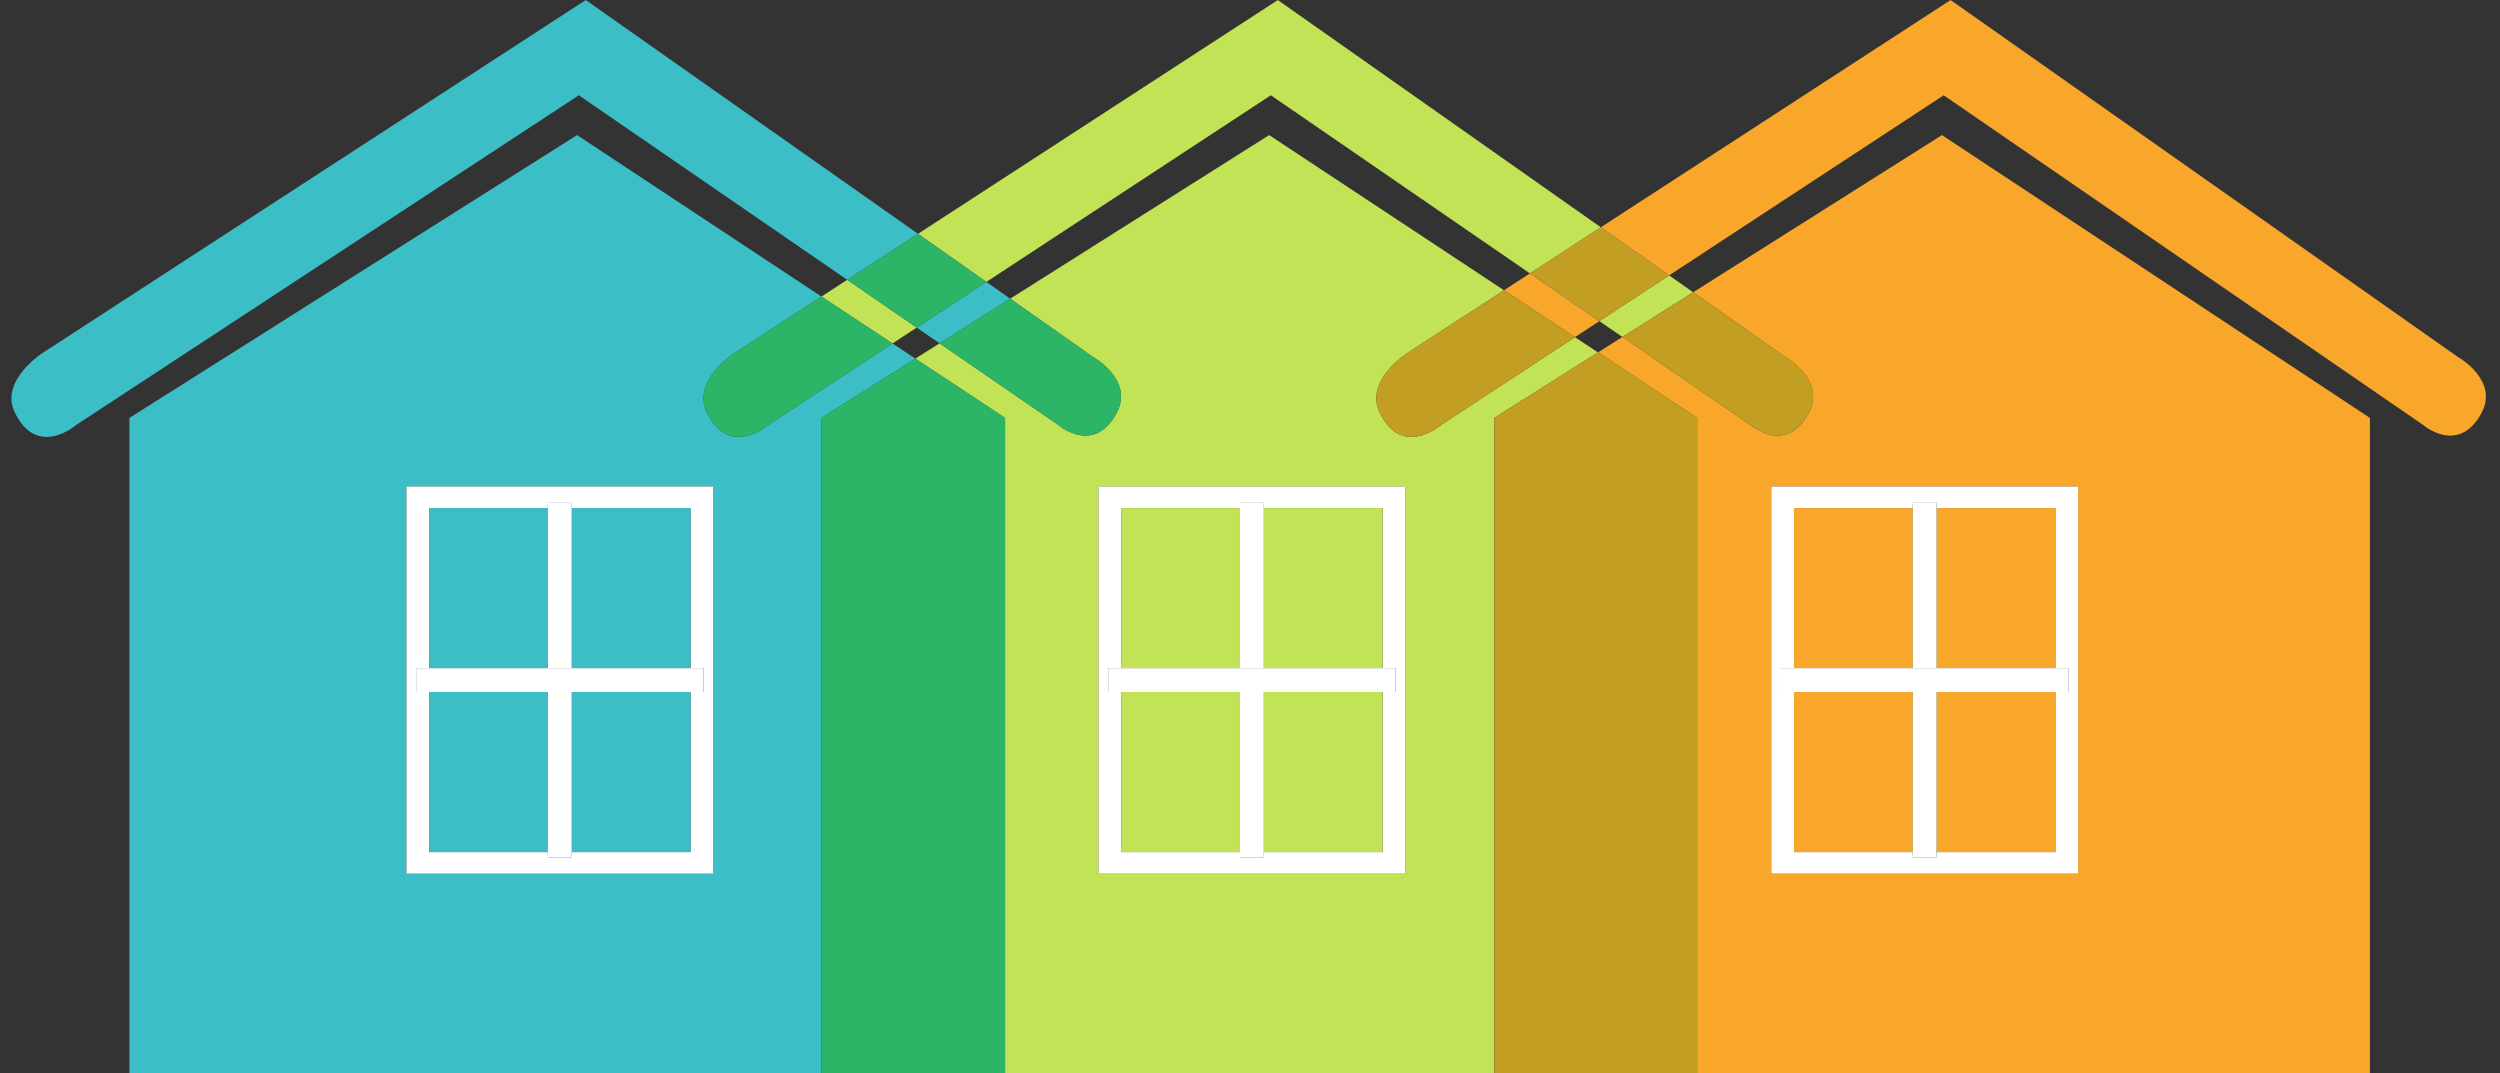
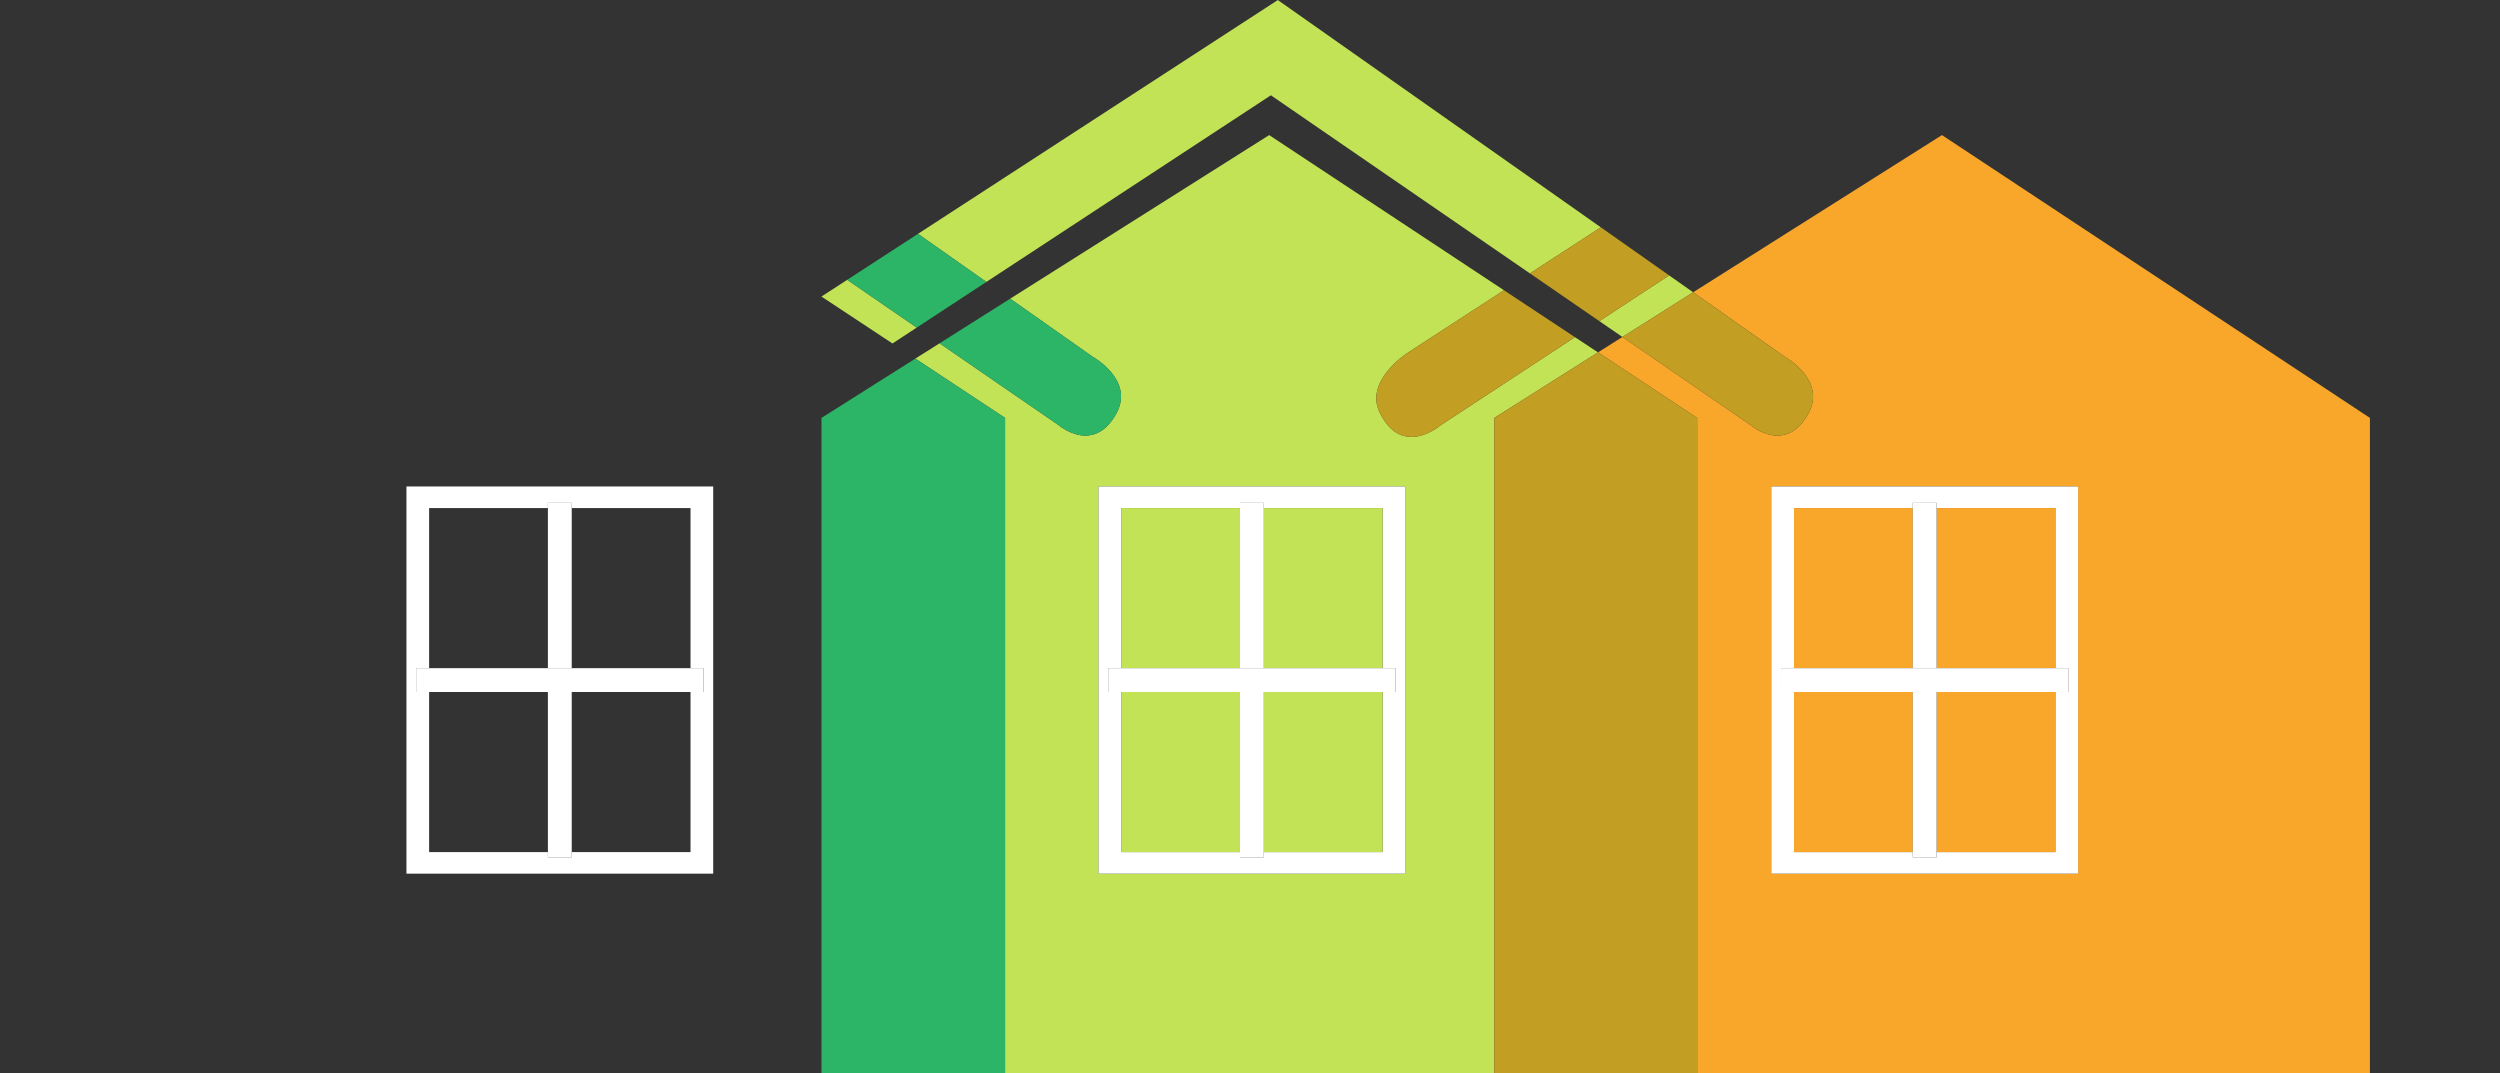
<svg xmlns="http://www.w3.org/2000/svg" height="161.0" preserveAspectRatio="xMidYMid meet" version="1.0" viewBox="25.3 102.4 375.0 161.0" width="375.0" zoomAndPan="magnify">
  <rect x="25.3" y="102.4" width="375.0" height="161.0" fill="#333333" stroke="none" />
  <g>
    <g id="change1_1">
-       <path d="M 148.523 263.426 L 44.715 263.426 L 44.715 165.086 L 111.863 122.664 L 148.516 146.883 L 135.43 155.387 C 135.43 155.387 129.059 159.512 131.301 164.215 C 132.676 167.09 134.465 167.938 136.102 167.938 C 138.453 167.938 140.48 166.184 140.48 166.184 L 159.172 153.922 L 162.602 156.191 L 148.523 165.086 L 148.523 263.426 M 86.266 175.371 L 86.266 233.449 L 132.281 233.449 L 132.281 175.371 L 86.266 175.371" fill="#3bbec5" />
-     </g>
+       </g>
    <g id="change1_2">
-       <path d="M 32.293 167.938 C 30.656 167.938 28.867 167.09 27.496 164.215 C 25.25 159.512 31.621 155.387 31.621 155.387 L 113.164 102.406 L 163 137.473 L 152.383 144.371 L 112.125 116.691 L 36.672 166.184 C 36.672 166.184 34.645 167.938 32.293 167.938 M 166.234 153.895 L 162.805 151.539 L 173.254 144.688 L 176.828 147.203 L 166.234 153.895" fill="#3bbec5" />
-     </g>
+       </g>
    <g id="change2_1">
      <path d="M 132.281 233.449 L 86.266 233.449 L 86.266 175.371 L 132.281 175.371 L 132.281 233.449 M 107.484 230.215 L 107.484 230.996 L 111.059 230.996 L 111.059 230.215 L 128.879 230.215 L 128.879 206.199 L 130.824 206.199 L 130.824 202.625 L 128.879 202.625 L 128.879 178.609 L 111.059 178.609 L 111.059 177.828 L 107.484 177.828 L 107.484 178.609 L 89.668 178.609 L 89.668 202.625 L 87.723 202.625 L 87.723 206.199 L 89.668 206.199 L 89.668 230.215 L 107.484 230.215" fill="#fff" />
    </g>
    <g id="change1_3">
-       <path d="M 128.879 230.215 L 111.059 230.215 L 111.059 206.199 L 128.879 206.199 L 128.879 230.215 M 107.484 230.215 L 89.668 230.215 L 89.668 206.199 L 107.484 206.199 L 107.484 230.215 M 128.879 202.625 L 111.059 202.625 L 111.059 178.609 L 128.879 178.609 L 128.879 202.625 M 107.484 202.625 L 89.668 202.625 L 89.668 178.609 L 107.484 178.609 L 107.484 202.625" fill="#3bbec5" />
-     </g>
+       </g>
    <g id="change2_2">
      <path d="M 111.059 230.996 L 107.484 230.996 L 107.484 206.199 L 111.059 206.199 L 111.059 230.996 M 111.059 202.625 L 107.484 202.625 L 107.484 177.828 L 111.059 177.828 L 111.059 202.625" fill="#fff" />
    </g>
    <g id="change2_3">
      <path d="M 130.824 206.199 L 87.723 206.199 L 87.723 202.625 L 130.824 202.625 L 130.824 206.199" fill="#fff" />
    </g>
    <g id="change3_1">
      <path d="M 249.445 263.426 L 148.523 263.426 L 176.062 263.426 L 176.062 165.086 L 162.602 156.191 L 166.234 153.895 L 184.105 166.184 C 184.105 166.184 185.918 167.742 188.113 167.742 C 189.645 167.742 191.363 166.98 192.773 164.391 C 195.488 159.41 189.234 155.934 189.234 155.934 L 176.828 147.203 L 215.676 122.664 L 250.895 145.938 L 236.348 155.387 C 236.348 155.387 229.977 159.512 232.223 164.215 C 233.594 167.09 235.387 167.938 237.02 167.938 C 239.371 167.938 241.402 166.184 241.402 166.184 L 261.539 152.973 L 265 155.258 L 249.445 165.086 L 249.445 263.426 M 190.074 175.371 L 190.074 233.449 L 236.09 233.449 L 236.09 175.371 L 190.074 175.371" fill="#c2e355" />
    </g>
    <g id="change4_1">
      <path d="M 176.062 263.426 L 148.523 263.426 L 148.523 165.086 L 162.602 156.191 L 176.062 165.086 L 176.062 263.426" fill="#2db567" />
    </g>
    <g id="change4_2">
      <path d="M 188.113 167.742 C 185.918 167.742 184.105 166.184 184.105 166.184 L 166.234 153.895 L 176.828 147.203 L 189.234 155.934 C 189.234 155.934 195.488 159.41 192.773 164.391 C 191.363 166.98 189.645 167.742 188.113 167.742" fill="#2db567" />
    </g>
    <g id="change3_2">
      <path d="M 159.172 153.922 L 148.516 146.883 L 152.383 144.371 L 162.805 151.539 L 159.172 153.922 M 268.66 152.945 L 265.203 150.57 L 275.668 143.707 L 279.27 146.242 L 268.66 152.945 M 173.254 144.688 L 163 137.473 L 216.973 102.406 L 265.422 136.496 L 254.785 143.406 L 215.93 116.691 L 173.254 144.688" fill="#c2e355" />
    </g>
    <g id="change4_3">
-       <path d="M 136.102 167.938 C 134.465 167.938 132.676 167.09 131.301 164.215 C 129.059 159.512 135.43 155.387 135.43 155.387 L 148.516 146.883 L 159.172 153.922 L 140.48 166.184 C 140.48 166.184 138.453 167.938 136.102 167.938" fill="#2db567" />
-     </g>
+       </g>
    <g id="change4_4">
      <path d="M 162.805 151.539 L 152.383 144.371 L 163 137.473 L 173.254 144.688 L 162.805 151.539" fill="#2db567" />
    </g>
    <g id="change2_4">
      <path d="M 236.09 233.449 L 190.074 233.449 L 190.074 175.371 L 236.09 175.371 L 236.09 233.449 M 211.297 230.215 L 211.297 230.996 L 214.867 230.996 L 214.867 230.215 L 232.688 230.215 L 232.688 206.199 L 234.633 206.199 L 234.633 202.625 L 232.688 202.625 L 232.688 178.609 L 214.867 178.609 L 214.867 177.828 L 211.297 177.828 L 211.297 178.609 L 193.477 178.609 L 193.477 202.625 L 191.531 202.625 L 191.531 206.199 L 193.477 206.199 L 193.477 230.215 L 211.297 230.215" fill="#fff" />
    </g>
    <g id="change3_3">
      <path d="M 232.688 230.215 L 214.867 230.215 L 214.867 206.199 L 232.688 206.199 L 232.688 230.215 M 211.297 230.215 L 193.477 230.215 L 193.477 206.199 L 211.297 206.199 L 211.297 230.215 M 232.688 202.625 L 214.867 202.625 L 214.867 178.609 L 232.688 178.609 L 232.688 202.625 M 211.297 202.625 L 193.477 202.625 L 193.477 178.609 L 211.297 178.609 L 211.297 202.625" fill="#c2e355" />
    </g>
    <g id="change2_5">
      <path d="M 214.867 230.996 L 211.297 230.996 L 211.297 206.199 L 214.867 206.199 L 214.867 230.996 M 214.867 202.625 L 211.297 202.625 L 211.297 177.828 L 214.867 177.828 L 214.867 202.625" fill="#fff" />
    </g>
    <g id="change2_6">
      <path d="M 234.633 206.199 L 191.531 206.199 L 191.531 202.625 L 234.633 202.625 L 234.633 206.199" fill="#fff" />
    </g>
    <g id="change5_1">
      <path d="M 380.789 263.426 L 249.445 263.426 L 279.871 263.426 L 279.871 165.086 L 265 155.258 L 268.66 152.945 L 287.914 166.184 C 287.914 166.184 289.727 167.742 291.922 167.742 C 293.453 167.742 295.172 166.98 296.582 164.391 C 299.293 159.41 293.043 155.934 293.043 155.934 L 279.27 146.242 L 316.594 122.664 L 380.789 165.086 L 380.789 263.426 M 290.996 175.371 L 290.996 233.449 L 337.012 233.449 L 337.012 175.371 L 290.996 175.371" fill="#f9a72b" />
    </g>
    <g id="change6_1">
      <path d="M 279.871 263.426 L 249.445 263.426 L 249.445 165.086 L 265 155.258 L 279.871 165.086 L 279.871 263.426" fill="#c29e23" />
    </g>
    <g id="change6_2">
      <path d="M 291.922 167.742 C 289.727 167.742 287.914 166.184 287.914 166.184 L 268.66 152.945 L 279.27 146.242 L 293.043 155.934 C 293.043 155.934 299.293 159.41 296.582 164.391 C 295.172 166.98 293.453 167.742 291.922 167.742" fill="#c29e23" />
    </g>
    <g id="change5_2">
-       <path d="M 392.84 167.742 C 390.648 167.742 388.832 166.184 388.832 166.184 L 316.852 116.691 L 275.668 143.707 L 265.422 136.496 L 317.891 102.406 L 393.965 155.934 C 393.965 155.934 400.215 159.41 397.504 164.391 C 396.09 166.98 394.375 167.742 392.84 167.742 M 261.539 152.973 L 250.895 145.938 L 254.785 143.406 L 265.203 150.57 L 261.539 152.973" fill="#f9a72b" />
-     </g>
+       </g>
    <g id="change6_3">
      <path d="M 237.02 167.938 C 235.387 167.938 233.594 167.09 232.223 164.215 C 229.977 159.512 236.348 155.387 236.348 155.387 L 250.895 145.938 L 261.539 152.973 L 241.402 166.184 C 241.402 166.184 239.371 167.938 237.02 167.938" fill="#c29e23" />
    </g>
    <g id="change6_4">
      <path d="M 265.203 150.57 L 254.785 143.406 L 265.422 136.496 L 275.668 143.707 L 265.203 150.57" fill="#c29e23" />
    </g>
    <g id="change2_7">
      <path d="M 337.012 233.449 L 290.996 233.449 L 290.996 175.371 L 337.012 175.371 L 337.012 233.449 M 312.215 230.215 L 312.215 230.996 L 315.789 230.996 L 315.789 230.215 L 333.605 230.215 L 333.605 206.199 L 335.551 206.199 L 335.551 202.625 L 333.605 202.625 L 333.605 178.609 L 315.789 178.609 L 315.789 177.828 L 312.215 177.828 L 312.215 178.609 L 294.398 178.609 L 294.398 202.625 L 292.453 202.625 L 292.453 206.199 L 294.398 206.199 L 294.398 230.215 L 312.215 230.215" fill="#fff" />
    </g>
    <g id="change5_3">
      <path d="M 333.605 230.215 L 315.789 230.215 L 315.789 206.199 L 333.605 206.199 L 333.605 230.215 M 312.215 230.215 L 294.398 230.215 L 294.398 206.199 L 312.215 206.199 L 312.215 230.215 M 333.605 202.625 L 315.789 202.625 L 315.789 178.609 L 333.605 178.609 L 333.605 202.625 M 312.215 202.625 L 294.398 202.625 L 294.398 178.609 L 312.215 178.609 L 312.215 202.625" fill="#f9a72b" />
    </g>
    <g id="change2_8">
      <path d="M 315.789 230.996 L 312.215 230.996 L 312.215 206.199 L 315.789 206.199 L 315.789 230.996 M 315.789 202.625 L 312.215 202.625 L 312.215 177.828 L 315.789 177.828 L 315.789 202.625" fill="#fff" />
    </g>
    <g id="change2_9">
      <path d="M 335.551 206.199 L 292.453 206.199 L 292.453 202.625 L 335.551 202.625 L 335.551 206.199" fill="#fff" />
    </g>
  </g>
</svg>